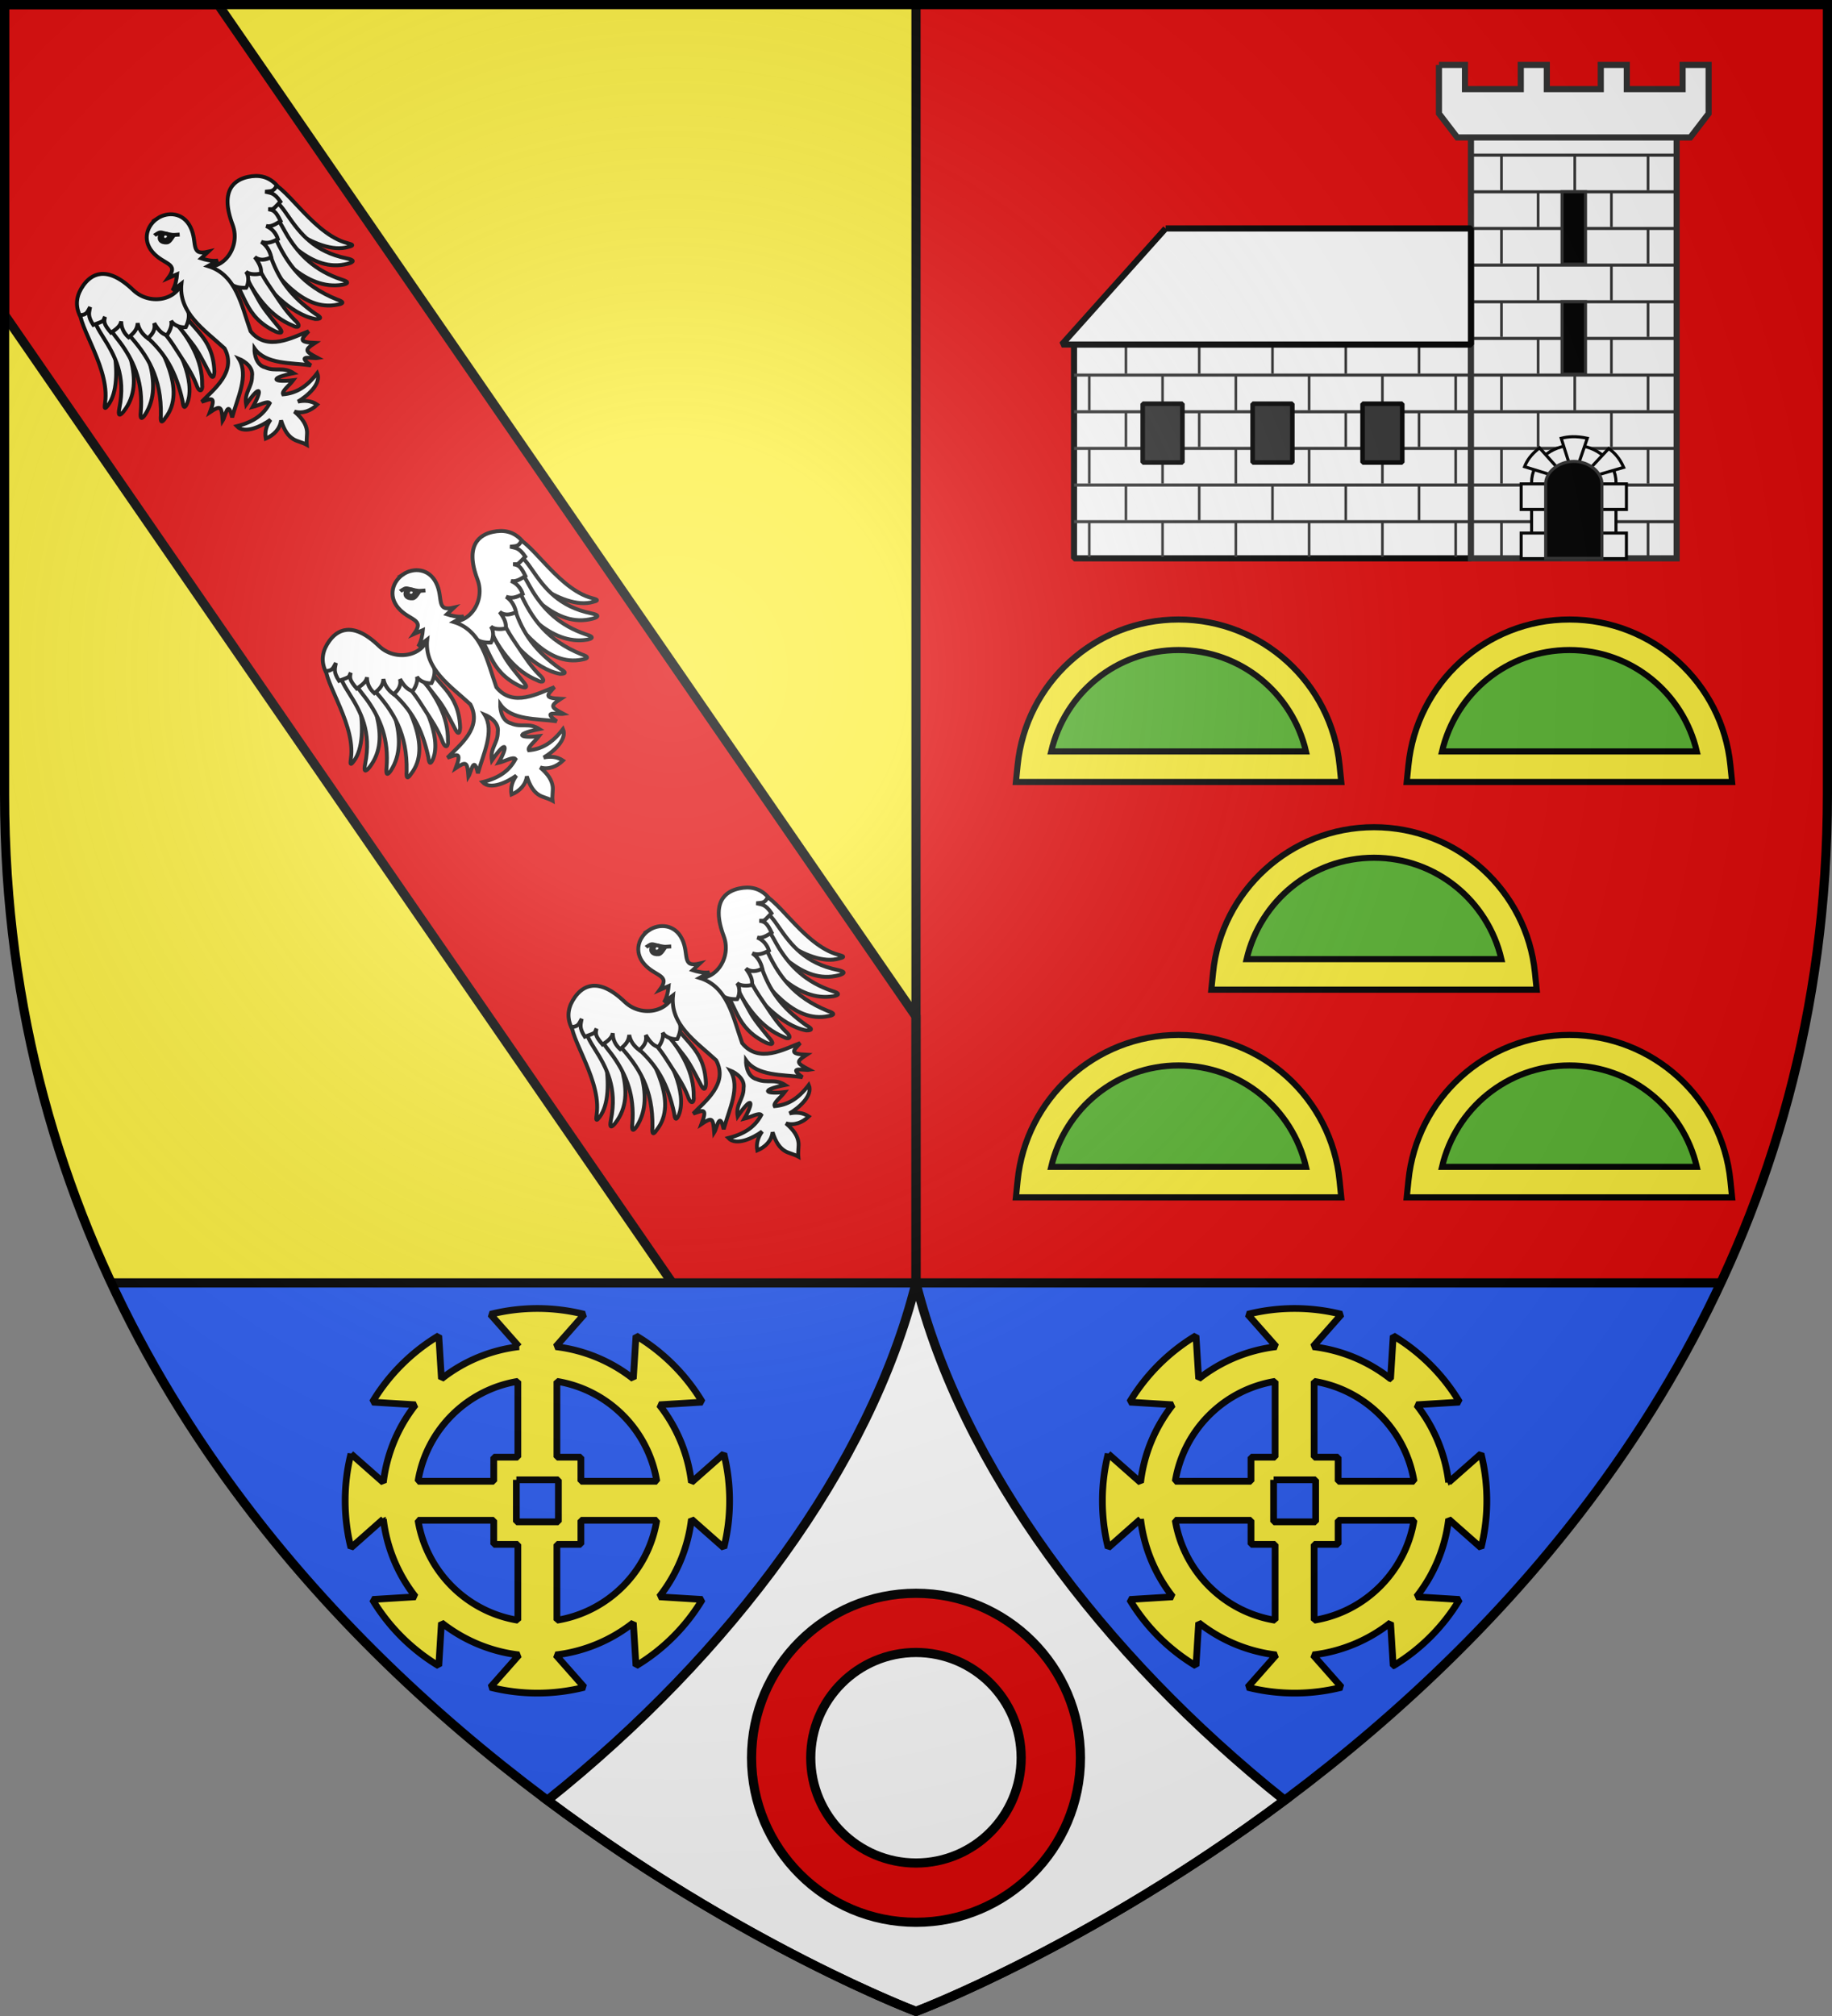
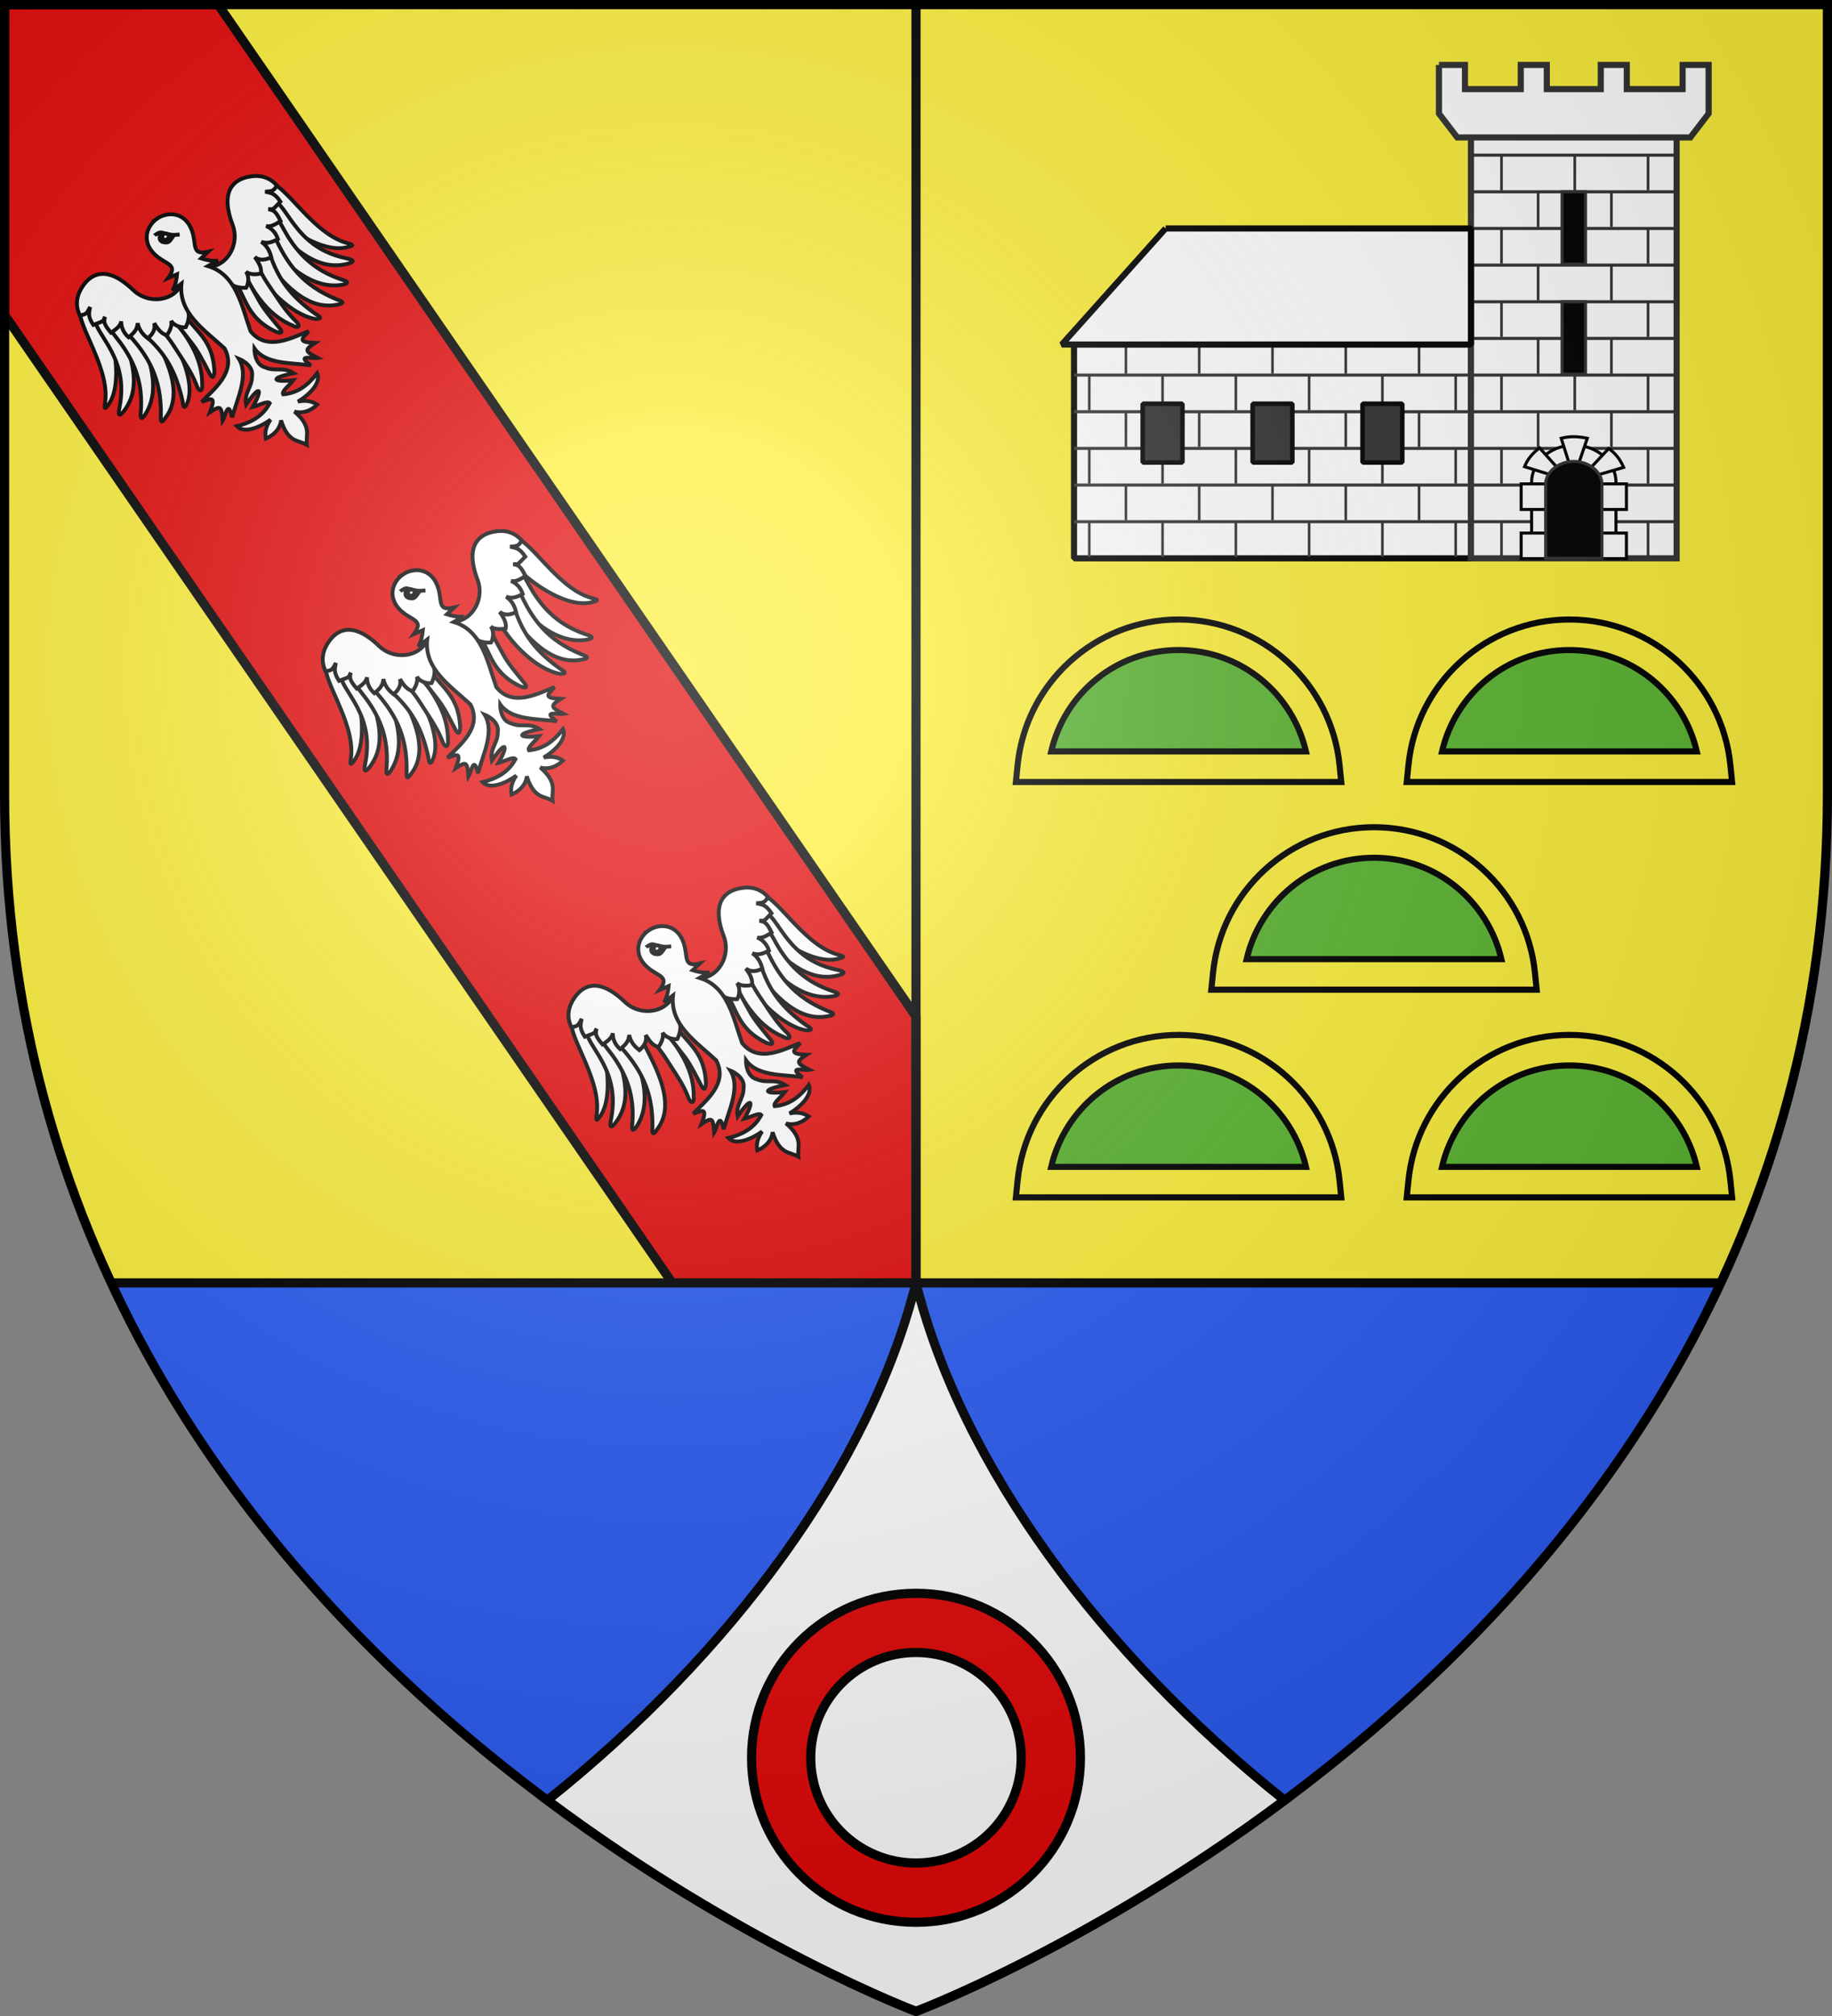
<svg xmlns="http://www.w3.org/2000/svg" xmlns:xlink="http://www.w3.org/1999/xlink" width="600" height="660" version="1.0">
  <rect width="100%" height="100%" fill="#808080" stroke="none" />
  <defs>
    <path id="b" d="M-298.5-298.5h597V-40C298.5 246.31 0 358.5 0 358.5S-298.5 246.31-298.5-40v-258.5z" />
    <path id="a" d="M2.922 27.672c0-5.951 2.317-9.843 5.579-11.012 1.448-.519 3.307-.273 5.018 1.447 2.119 2.129 2.736 7.993-3.483 9.121.658-.956.619-3.081-.714-3.787-.99-.524-2.113-.253-2.676.123-.824.552-1.729 2.106-1.679 4.108H2.922z" />
    <radialGradient id="ai" gradientUnits="userSpaceOnUse" cx="-80" cy="-80" r="405">
      <stop style="stop-color:#fff;stop-opacity:.31" offset="0" />
      <stop style="stop-color:#fff;stop-opacity:.25" offset=".19" />
      <stop style="stop-color:#6b6b6b;stop-opacity:.125" offset=".6" />
      <stop style="stop-color:#000;stop-opacity:.125" offset="1" />
    </radialGradient>
  </defs>
  <g transform="translate(300 300)">
    <use xlink:href="#b" style="fill:#fcef3c" width="600" height="660" />
-     <path style="fill:#e20909" d="M0-298.5V120h263.563C284.918 74.183 298.5 21.05 298.5-40v-258.5H0zm263.5 418.625zm-4.031 8.375zm-3.656 7.188zm-8.22 14.906zm-4.312 7.219zm-9.531 14.875c-1.372 2.045-2.726 4.084-4.125 6.093 1.4-2.01 2.752-4.046 4.125-6.094zm-4.469 6.593c-1.456 2.084-2.953 4.144-4.437 6.188 1.485-2.046 2.98-4.102 4.437-6.188zm-4.437 6.219zm-4.938 6.656zm-6.156 7.938zm-3.781 4.687zm-15.875 18.438zm-4.969 5.375zM172.969 245c-1.537 1.49-3.05 2.979-4.594 4.438 1.541-1.457 3.059-2.95 4.594-4.438zm-16.438 15.25zm-5.5 4.813zm-27.875 22.53c-1.637 1.236-3.279 2.424-4.906 3.626 1.629-1.202 3.268-2.389 4.906-3.625zm-62.344 41.063zm-7.187 4.031zm-8.375 4.532z" />
    <path d="M-298.5-298.5v101.563l228.75 331.53H0V32.782L-228.562-298.5H-298.5z" style="fill:#e20909;fill-opacity:1;stroke:#000;stroke-width:3;stroke-miterlimit:4;stroke-dasharray:none;stroke-opacity:1" />
    <path style="fill:#2b5df2" d="M-263.563 120C-184.762 289.053 0 358.5 0 358.5S184.764 289.053 263.563 120h-527.125z" />
    <path style="opacity:1;fill:none;fill-opacity:1;stroke:#000;stroke-width:3;stroke-linecap:butt;stroke-linejoin:round;stroke-miterlimit:4;stroke-dasharray:none;stroke-opacity:1" d="M-263.563 120h527.125" />
    <path style="fill:none;fill-opacity:1;stroke:#000;stroke-width:3;stroke-linecap:butt;stroke-linejoin:round;stroke-miterlimit:4;stroke-dasharray:none;stroke-opacity:1" d="M0-298.5v506.385" />
    <path style="fill:#fff;stroke:#000;stroke-width:3;stroke-opacity:1" d="M0 120c-14.918 59.782-60.566 121.376-120.719 169.375C-56.722 337.153 0 358.5 0 358.5s56.722-21.347 120.719-69.125C60.567 241.376 14.918 179.782 0 120z" />
  </g>
  <g transform="translate(300 300)">
    <g transform="translate(295.69 403.596)">
      <path d="M-243.937-590.804h130v70h-130v-70z" style="fill:#fff;fill-opacity:1;stroke:#000;stroke-width:2;stroke-linecap:butt;stroke-linejoin:miter;stroke-miterlimit:1;stroke-opacity:1" />
      <path d="M-113.937-663.857v143.053h67.36v-143.053h-67.36z" style="fill:#fff;fill-opacity:1;stroke:#313131;stroke-width:2;stroke-miterlimit:4;stroke-dasharray:none;stroke-opacity:1;display:inline" />
      <path id="c" d="M-243.937-532.804h197.36" style="opacity:1;fill:none;fill-opacity:1;stroke:#313131;stroke-width:1;stroke-linecap:butt;stroke-linejoin:miter;stroke-miterlimit:4;stroke-dasharray:none;stroke-opacity:1" />
      <use height="660" width="600" transform="translate(0 -12)" id="d" xlink:href="#c" y="0" x="0" />
      <use height="660" width="600" transform="translate(0 -12)" id="e" xlink:href="#d" y="0" x="0" />
      <use height="660" width="600" transform="translate(0 -12)" id="f" xlink:href="#e" y="0" x="0" />
      <use height="660" width="600" transform="translate(0 -12)" xlink:href="#f" />
      <path id="g" d="M-113.937-592.804h67.36" style="opacity:1;fill:none;fill-opacity:1;stroke:#313131;stroke-width:1;stroke-linecap:butt;stroke-linejoin:miter;stroke-miterlimit:4;stroke-dasharray:none;stroke-opacity:1" />
      <use height="660" width="600" transform="translate(0 -12)" id="h" xlink:href="#g" y="0" x="0" />
      <use height="660" width="600" transform="translate(0 -12)" id="i" xlink:href="#h" y="0" x="0" />
      <use height="660" width="600" transform="translate(0 -12)" id="j" xlink:href="#i" y="0" x="0" />
      <use height="660" width="600" transform="translate(0 -12)" id="k" xlink:href="#j" y="0" x="0" />
      <use height="660" width="600" transform="translate(0 -12)" xlink:href="#k" />
      <path style="fill:none;fill-opacity:1;stroke:#313131;stroke-width:.856;stroke-linecap:butt;stroke-linejoin:miter;stroke-miterlimit:4;stroke-dasharray:none;stroke-opacity:1" d="M-55.937-521.27v-11.268" id="l" />
      <path style="fill:none;fill-opacity:1;stroke:#313131;stroke-width:.856;stroke-linecap:butt;stroke-linejoin:miter;stroke-miterlimit:4;stroke-dasharray:none;stroke-opacity:1" d="M-103.937-521.27v-11.268" id="m" />
      <use height="660" width="600" transform="translate(-99 -36)" id="n" xlink:href="#l" y="0" x="0" />
      <use height="660" width="600" transform="translate(-99 -36)" id="o" xlink:href="#m" y="0" x="0" />
      <path style="fill:none;fill-opacity:1;stroke:#313131;stroke-width:.856;stroke-linecap:butt;stroke-linejoin:miter;stroke-miterlimit:4;stroke-dasharray:none;stroke-opacity:1" d="M-226.937-557.27v-11.268" id="p" />
      <path style="fill:none;fill-opacity:1;stroke:#313131;stroke-width:.856;stroke-linecap:butt;stroke-linejoin:miter;stroke-miterlimit:4;stroke-dasharray:none;stroke-opacity:1" d="M-130.937-557.27v-11.268" id="q" />
      <path id="W" d="M-178.937-581.27v-11.268" style="fill:none;fill-opacity:1;stroke:#313131;stroke-width:.856;stroke-linecap:butt;stroke-linejoin:miter;stroke-miterlimit:4;stroke-dasharray:none;stroke-opacity:1" />
      <use height="660" width="600" transform="translate(0 -24)" id="X" xlink:href="#n" y="0" x="0" />
      <use height="660" width="600" transform="translate(0 -24)" id="Y" xlink:href="#o" y="0" x="0" />
      <use height="660" width="600" transform="translate(0 -24)" id="Z" xlink:href="#p" y="0" x="0" />
      <use height="660" width="600" transform="translate(0 -24)" id="aa" xlink:href="#q" y="0" x="0" />
      <path style="fill:none;fill-opacity:1;stroke:#313131;stroke-width:.856;stroke-linecap:butt;stroke-linejoin:miter;stroke-miterlimit:4;stroke-dasharray:none;stroke-opacity:1" d="M-190.937-521.27v-11.268" id="s" />
      <use height="660" width="600" transform="translate(-111)" id="t" xlink:href="#l" y="0" x="0" />
      <use height="660" width="600" transform="translate(-111)" id="u" xlink:href="#m" y="0" x="0" />
      <path style="fill:none;fill-opacity:1;stroke:#313131;stroke-width:.856;stroke-linecap:butt;stroke-linejoin:miter;stroke-miterlimit:4;stroke-dasharray:none;stroke-opacity:1" d="M-238.937-521.27v-11.268" id="v" />
      <path style="fill:none;fill-opacity:1;stroke:#313131;stroke-width:.856;stroke-linecap:butt;stroke-linejoin:miter;stroke-miterlimit:4;stroke-dasharray:none;stroke-opacity:1" d="M-142.937-521.27v-11.268" id="r" />
      <use height="660" width="600" transform="translate(24)" id="w" xlink:href="#r" y="0" x="0" />
      <use height="660" width="600" transform="translate(0 -24)" id="x" xlink:href="#s" y="0" x="0" />
      <use height="660" width="600" transform="translate(0 -24)" id="y" xlink:href="#t" y="0" x="0" />
      <use height="660" width="600" transform="translate(0 -24)" id="z" xlink:href="#u" y="0" x="0" />
      <use height="660" width="600" transform="translate(0 -24)" id="A" xlink:href="#v" y="0" x="0" />
      <use height="660" width="600" transform="translate(0 -24)" id="B" xlink:href="#r" y="0" x="0" />
      <use height="660" width="600" transform="translate(0 -24)" id="C" xlink:href="#w" y="0" x="0" />
      <use height="660" width="600" transform="translate(0 -24)" xlink:href="#x" />
      <use height="660" width="600" transform="translate(0 -24)" xlink:href="#y" />
      <use height="660" width="600" transform="translate(0 -24)" xlink:href="#z" />
      <use height="660" width="600" transform="translate(0 -24)" xlink:href="#A" />
      <use height="660" width="600" transform="translate(0 -24)" xlink:href="#B" />
      <use height="660" width="600" transform="translate(0 -24)" xlink:href="#C" />
      <use height="660" width="600" transform="translate(0 -24)" id="D" xlink:href="#l" y="0" x="0" />
      <use height="660" width="600" transform="translate(0 -24)" id="E" xlink:href="#m" y="0" x="0" />
      <path id="F" d="M-79.937-569.27v-11.268" style="fill:none;fill-opacity:1;stroke:#313131;stroke-width:.856;stroke-linecap:butt;stroke-linejoin:miter;stroke-miterlimit:4;stroke-dasharray:none;stroke-opacity:1" />
      <use height="660" width="600" transform="translate(0 -24)" id="G" xlink:href="#D" y="0" x="0" />
      <use height="660" width="600" transform="translate(0 -24)" id="H" xlink:href="#E" y="0" x="0" />
      <use height="660" width="600" transform="translate(0 -24)" id="I" xlink:href="#F" y="0" x="0" />
      <use height="660" width="600" transform="translate(0 -24)" id="J" xlink:href="#G" y="0" x="0" />
      <use height="660" width="600" transform="translate(0 -24)" id="K" xlink:href="#H" y="0" x="0" />
      <use height="660" width="600" transform="translate(0 -24)" id="L" xlink:href="#I" y="0" x="0" />
      <use height="660" width="600" transform="translate(0 -24)" id="M" xlink:href="#J" y="0" x="0" />
      <use height="660" width="600" transform="translate(0 -24)" id="N" xlink:href="#K" y="0" x="0" />
      <use height="660" width="600" transform="translate(0 -24)" xlink:href="#L" />
      <use height="660" width="600" transform="translate(0 -24)" xlink:href="#M" />
      <use height="660" width="600" transform="translate(0 -24)" xlink:href="#N" />
      <use height="660" width="600" transform="translate(12 12)" id="O" xlink:href="#F" y="0" x="0" />
      <use height="660" width="600" transform="translate(12 12)" id="P" xlink:href="#H" y="0" x="0" />
      <use height="660" width="600" transform="translate(0 -24)" id="Q" xlink:href="#O" y="0" x="0" />
      <use height="660" width="600" transform="translate(0 -24)" id="R" xlink:href="#P" y="0" x="0" />
      <use height="660" width="600" transform="translate(0 -24)" id="S" xlink:href="#Q" y="0" x="0" />
      <use height="660" width="600" transform="translate(0 -24)" id="T" xlink:href="#R" y="0" x="0" />
      <use height="660" width="600" transform="translate(0 -24)" xlink:href="#S" />
      <use height="660" width="600" transform="translate(0 -24)" xlink:href="#T" />
      <path id="U" d="M-84.097-640.815h7.68v23.712h-7.68v-23.712z" style="fill:#000;fill-opacity:1;stroke:#313131;stroke-width:1;stroke-miterlimit:4;stroke-opacity:1" />
      <use height="660" width="600" transform="translate(0 36)" xlink:href="#U" />
      <path d="M-213.937-628.804h100v38h-134l34-38z" style="fill:#fff;fill-opacity:1;stroke:#000;stroke-width:2;stroke-linecap:butt;stroke-linejoin:miter;stroke-miterlimit:1;stroke-opacity:1" />
      <path d="M-124.417-682.338v15.92l6 7.828h76.32l6-7.828v-15.92h-8.52v7.92h-18.28v-7.92h-8.52v7.92h-17.68v-7.92h-8.52v7.92h-18.28v-7.92h-8.52z" style="fill:#fff;fill-opacity:1;stroke:#313131;stroke-width:2;stroke-miterlimit:4;stroke-dasharray:none;stroke-opacity:1;display:inline" />
      <path style="fill:#fff;fill-opacity:1;stroke:#000;stroke-width:1;stroke-miterlimit:4;stroke-dasharray:none;stroke-opacity:1;display:inline" d="M-80.257-557.836c-7.631 0-13.82 5.446-13.82 12.161v24.87h27.64v-24.87c0-6.715-6.19-12.161-13.82-12.161z" />
      <path style="fill:#fff;fill-opacity:1;stroke:#000;stroke-width:1;stroke-miterlimit:4;stroke-dasharray:none;stroke-opacity:1;display:inline" d="m-80.268-547.138 4.44-12.977c-3.766-.805-6.333-.554-8.556 0l4.116 12.977zM-81.941-546.33l-9.533-10.643c-2.91 2.253-4.148 4.248-4.908 6.167l14.44 4.477zM-78.541-546.342l14.626-4.242c-1.411-3.177-3.117-4.883-4.908-6.168l-9.718 10.41zM-75.735-545.18h12.716v8.374h-12.716zM-97.495-545.18h12.716v8.374h-12.716zM-75.735-529.084h12.716v8.374h-12.716zM-97.495-529.084h12.716v8.374h-12.716z" />
      <path style="fill:#000;fill-opacity:1;stroke:#313131;stroke-width:1;stroke-miterlimit:4;stroke-dasharray:none;stroke-opacity:1;display:inline" d="M-80.257-552.539c-5.088 0-9.216 3.591-9.216 7.322v24.413h18.432v-24.413c0-3.73-4.13-7.322-9.216-7.322z" />
      <use height="660" width="600" transform="translate(-36)" xlink:href="#V" />
      <path style="opacity:1;fill:#313131;fill-opacity:1;stroke:#000;stroke-width:1.5;stroke-linecap:butt;stroke-linejoin:miter;stroke-miterlimit:1;stroke-dasharray:none;stroke-opacity:1" id="V" d="M-185.437-571.429h13v19.25h-13z" />
      <use height="660" width="600" transform="translate(36)" xlink:href="#V" />
      <use height="660" width="600" transform="translate(0 48)" xlink:href="#W" />
      <use height="660" width="600" transform="translate(0 48)" xlink:href="#X" />
      <use height="660" width="600" transform="translate(0 48)" xlink:href="#Y" />
      <use height="660" width="600" transform="translate(0 48)" xlink:href="#Z" />
      <use height="660" width="600" transform="translate(0 48)" xlink:href="#aa" />
    </g>
    <g style="stroke:#000;stroke-width:2">
      <g style="fill:#fff;stroke:#000;stroke-width:8.318">
        <g style="fill:#fff;stroke:#000;stroke-width:8.318">
          <g style="fill:#fff;stroke:#000;stroke-width:8.318">
            <g style="fill:#fff;stroke:#000;stroke-width:8.318">
              <path style="fill:#fff;fill-opacity:1;fill-rule:evenodd;stroke:#000;stroke-width:8.318;stroke-linecap:butt;stroke-linejoin:miter;stroke-miterlimit:4;stroke-dasharray:none;stroke-opacity:1" d="M64.753 130.195c-30.57 18.186-18.842 136.546-66.38 198.156-6.59 8.94-20.31 20.336-1.886 13.52C57.22 319.605 106.65 185.46 99.882 119.85c-5.265.003-14.913-.358-20.226.01-8.797 3.445-6.105 6.89-14.903 10.337z" transform="rotate(-33.401 -29.278 230.52) scale(.152)" />
              <path style="fill:#fff;fill-opacity:1;fill-rule:evenodd;stroke:#000;stroke-width:8.318;stroke-linecap:butt;stroke-linejoin:miter;stroke-miterlimit:4;stroke-dasharray:none;stroke-opacity:1" d="M76.119 164.731c-7.352 12.734-7.879 33.016-8.16 47.917-.903 48.047-4.61 97.353-55.148 148.135-11.749 11.889-9.785 15.11 3.797 10.938 81.06-27.275 79.942-129.285 105.83-186.346-1.95-12.183-.825-24.016-8.719-31.72-5.233.578-10.455.547-15.695 1.492-8.37 4.384-13.536 5.2-21.905 9.584z" transform="rotate(-33.401 -29.278 230.52) scale(.152)" />
              <path style="fill:#fff;fill-opacity:1;fill-rule:evenodd;stroke:#000;stroke-width:8.318;stroke-linecap:butt;stroke-linejoin:miter;stroke-miterlimit:4;stroke-dasharray:none;stroke-opacity:1" d="M91.595 194.577c-3.159 22.158.525 39.568.894 57.793.944 46.488-7.925 92.412-45.346 140.23-10.372 12.47-8.206 15.42 4.579 10.259 73.843-32.845 81.052-136.337 90.795-193.627-2.896-11.618-8.027-22.702-16.299-29.494-5.012.992-10.062 1.396-15.05 2.744-7.728 4.934-11.845 7.16-19.573 12.095z" transform="rotate(-33.401 -29.278 230.52) scale(.152)" />
              <path style="fill:#fff;fill-opacity:1;fill-rule:evenodd;stroke:#000;stroke-width:8.318;stroke-linecap:butt;stroke-linejoin:miter;stroke-miterlimit:4;stroke-dasharray:none;stroke-opacity:1" d="M115.9 234.22c10.976 65.466 8.65 122.453-36.955 188.818-9.779 12.397-7.597 15.214 4.715 9.868 72.87-23.87 73.06-132.436 81.096-188.436-3.111-11.232-3.871-21.89-12.092-28.29-4.852 1.091-9.757 1.612-14.578 3.05L115.9 234.22z" transform="rotate(-33.401 -29.278 230.52) scale(.152)" />
-               <path style="fill:#fff;fill-opacity:1;fill-rule:evenodd;stroke:#000;stroke-width:8.318;stroke-linecap:butt;stroke-linejoin:miter;stroke-miterlimit:4;stroke-dasharray:none;stroke-opacity:1" d="M145.385 260.455c15.012 55.57 13.138 101.07-10.532 162.66-7.305 13.998-4.638 16.36 6.467 8.821 41.415-28.883 53.113-118.47 47.607-172.4-3.97-15.127-9.324-17.62-23.427-23.653-4.565 1.974-9.288 3.397-13.757 5.705-5.492 7.963-8.916 6.526-6.358 18.867z" transform="rotate(-33.401 -29.278 230.52) scale(.152)" />
              <path style="fill:#fff;fill-opacity:1;fill-rule:evenodd;stroke:#000;stroke-width:8.318;stroke-linecap:butt;stroke-linejoin:miter;stroke-miterlimit:4;stroke-dasharray:none;stroke-opacity:1" d="M177.878 259.733c8.602 25.74 6.6 52.31 6.524 81.046-.055 21.311.027 43.802-4.9 68.04-5.816 22.334 5.082 18.525 9.785 8.441 30.113-43.94 31.462-95.718 26.351-151-.329-7.855 4.722-17.086-18.13-31.568-17.735 4.665-24.927 9.1-19.63 25.041z" transform="rotate(-33.401 -29.278 230.52) scale(.152)" />
              <path d="M207.92 258.691c10.728 21.195 9.548 42.77 12.286 70.283 2.11 21.206-.937 46.28-3.376 70.893-3.516 22.81 4.206 16.516 10.592 7.404 39.845-66.349 6.106-104.47 14.663-158.702-4.382-9.942-7.91-23.271-29.16-7.13l-5.004 17.252z" style="fill:#fff;fill-opacity:1;fill-rule:evenodd;stroke:#000;stroke-width:8.318;stroke-linecap:butt;stroke-linejoin:miter;stroke-miterlimit:4;stroke-dasharray:none;stroke-opacity:1" transform="rotate(-33.401 -29.278 230.52) scale(.152)" />
              <path style="fill:#fff;fill-opacity:1;fill-rule:evenodd;stroke:#000;stroke-width:8.318;stroke-linecap:butt;stroke-linejoin:miter;stroke-miterlimit:4;stroke-dasharray:none;stroke-opacity:1" d="M289.72 190.31c-27.501 52.036-99.653 28.874-111.944-25.44-17.956-79.347-58.478-77.644-84.068-67.718-21.95 8.514-37.906 23.431-41.978 49.233 13.746 9.08 18.711 2.338 28.213-2.004-7.585 8.55-15.145 11.38-15.35 35.77 28.439 6.72 20.69 4.391 30.65-.634-8.172 7.533-11.045 11.614-7.985 35.522 21.116.374 27.312-3.604 31.928-8.231-8.225 11.838-8.984 25.516-5.752 37.466 16.706-1.374 25.44-4.8 33.175-14.758-4.877 11.515-5.19 24.305.254 39.495 13.844-1.978 24.484-6.584 29.48-19.737-.982 17.231.958 28.616 8.712 36.906 10.013-4.397 21.7-11.502 24.527-21.338-1.09 13.167 11.089 25.809 18.649 29.153 9.76-5.926 20.85-14.743 23.868-28.005 20.713-22.69 15.824-22.662 55.8-14.525-3.335-18.006-9.912-46.141-18.18-61.155z" transform="rotate(-33.401 -29.278 230.52) scale(.152)" />
            </g>
            <g style="fill:#fff;stroke:#000;stroke-width:8.318">
              <path d="M64.753 130.195c-30.57 18.186-18.842 136.546-66.38 198.156-6.59 8.94-20.31 20.336-1.886 13.52C62.327 322.16 106.65 185.46 99.882 119.85c-5.265.003-14.913-.358-20.226.01-8.797 3.445-6.105 6.89-14.903 10.337z" style="fill:#fff;fill-opacity:1;fill-rule:evenodd;stroke:#000;stroke-width:8.318;stroke-linecap:butt;stroke-linejoin:miter;stroke-miterlimit:4;stroke-dasharray:none;stroke-opacity:1" transform="scale(-.152 .152) rotate(33.402 499.498 497.867)" />
              <path d="M76.119 164.731c-7.352 12.734-7.879 33.016-8.16 47.917-.903 48.047-4.61 97.353-55.148 148.135-11.749 11.889-9.785 15.11 3.797 10.938 81.06-27.275 79.942-129.285 105.83-186.346-1.95-12.183-.825-24.016-8.719-31.72-5.233.578-10.455.547-15.695 1.492-8.37 4.384-13.536 5.2-21.905 9.584z" style="fill:#fff;fill-opacity:1;fill-rule:evenodd;stroke:#000;stroke-width:8.318;stroke-linecap:butt;stroke-linejoin:miter;stroke-miterlimit:4;stroke-dasharray:none;stroke-opacity:1" transform="scale(-.152 .152) rotate(33.402 499.498 497.867)" />
              <path d="M91.595 194.577c-3.159 22.158.525 39.568.894 57.793.944 46.488-7.925 92.412-45.346 140.23-10.372 12.47-8.206 15.42 4.579 10.259 73.843-32.845 81.052-136.337 90.795-193.627-2.896-11.618-8.027-22.702-16.299-29.494-5.012.992-10.062 1.396-15.05 2.744-7.728 4.934-11.845 7.16-19.573 12.095z" style="fill:#fff;fill-opacity:1;fill-rule:evenodd;stroke:#000;stroke-width:8.318;stroke-linecap:butt;stroke-linejoin:miter;stroke-miterlimit:4;stroke-dasharray:none;stroke-opacity:1" transform="scale(-.152 .152) rotate(33.402 499.498 497.867)" />
              <path d="M115.9 234.22c10.976 65.466 8.65 122.453-36.955 188.818-9.779 12.397-7.597 15.214 4.715 9.868 74.147-28.977 73.06-132.436 81.096-188.436-3.111-11.232-3.871-21.89-12.092-28.29-4.852 1.091-9.757 1.612-14.578 3.05L115.9 234.22z" style="fill:#fff;fill-opacity:1;fill-rule:evenodd;stroke:#000;stroke-width:8.318;stroke-linecap:butt;stroke-linejoin:miter;stroke-miterlimit:4;stroke-dasharray:none;stroke-opacity:1" transform="scale(-.152 .152) rotate(33.402 499.498 497.867)" />
              <path d="M145.385 260.455c15.012 55.57 13.138 101.07-10.532 162.66-7.305 13.998-4.638 16.36 6.467 8.821 38.862-37.819 53.113-118.47 47.607-172.4-3.97-15.127-9.324-17.62-23.427-23.653-4.565 1.974-9.288 3.397-13.757 5.705-5.492 7.963-8.916 6.526-6.358 18.867z" style="fill:#fff;fill-opacity:1;fill-rule:evenodd;stroke:#000;stroke-width:8.318;stroke-linecap:butt;stroke-linejoin:miter;stroke-miterlimit:4;stroke-dasharray:none;stroke-opacity:1" transform="scale(-.152 .152) rotate(33.402 499.498 497.867)" />
              <path d="M177.878 259.733c8.602 25.74 6.6 52.31 6.524 81.046-.055 21.311.027 43.802-4.9 68.04-5.816 22.334 5.082 18.525 9.785 8.441 30.113-43.94 31.462-95.718 26.351-151-.329-7.855 4.722-17.086-18.13-31.568-17.735 4.665-24.927 9.1-19.63 25.041z" style="fill:#fff;fill-opacity:1;fill-rule:evenodd;stroke:#000;stroke-width:8.318;stroke-linecap:butt;stroke-linejoin:miter;stroke-miterlimit:4;stroke-dasharray:none;stroke-opacity:1" transform="scale(-.152 .152) rotate(33.402 499.498 497.867)" />
              <path style="fill:#fff;fill-opacity:1;fill-rule:evenodd;stroke:#000;stroke-width:8.318;stroke-linecap:butt;stroke-linejoin:miter;stroke-miterlimit:4;stroke-dasharray:none;stroke-opacity:1" d="M207.92 258.691c10.728 21.195 9.548 42.77 12.286 70.283 2.11 21.206-.937 46.28-3.376 70.893-3.516 22.81 4.206 16.516 10.592 7.404 39.845-66.349 6.106-104.47 14.663-158.702-4.382-9.942-7.91-23.271-29.16-7.13l-5.004 17.252z" transform="scale(-.152 .152) rotate(33.402 499.498 497.867)" />
              <path d="M289.72 190.31c-27.501 52.036-99.653 28.874-111.944-25.44-17.956-79.347-58.478-77.644-84.068-67.718-21.95 8.514-37.906 23.431-41.978 49.233 13.746 9.08 18.711 2.338 28.213-2.004-7.585 8.55-15.145 11.38-15.35 35.77 28.439 6.72 20.69 4.391 30.65-.634-8.172 7.533-11.045 11.614-7.985 35.522 21.116.374 27.312-3.604 31.928-8.231-8.225 11.838-8.984 25.516-5.752 37.466 16.706-1.374 25.44-4.8 33.175-14.758-4.877 11.515-5.19 24.305.254 39.495 13.844-1.978 24.484-6.584 29.48-19.737-.982 17.231.958 28.616 8.712 36.906 10.013-4.397 21.7-11.502 24.527-21.338-1.09 13.167 11.089 25.809 18.649 29.153 9.76-5.926 20.85-14.743 23.868-28.005 20.713-22.69 15.824-22.662 55.8-14.525-3.335-18.006-9.912-46.141-18.18-61.155z" style="fill:#fff;fill-opacity:1;fill-rule:evenodd;stroke:#000;stroke-width:8.318;stroke-linecap:butt;stroke-linejoin:miter;stroke-miterlimit:4;stroke-dasharray:none;stroke-opacity:1" transform="scale(-.152 .152) rotate(33.402 499.498 497.867)" />
            </g>
          </g>
          <g style="fill:#fff;stroke:#000;stroke-width:8.318">
            <path d="M304.03 64.69c26.104-.01 53.185 19.428 48.938 54.496-4.465 36.875-36.088 51.276 2.806 65.599l-20.72 3.626c5.56 6.945 16.07 18.823 27.865 23.844l-24.632-1.868c40.727 49.296 13.529 110.227-.688 167.786 5.372 57.132 68.87 60.602 104.453 68.795-20.937 5.81-33.977 5.619-2.47 28.577-28.068-.167-28.04 2.749-12.862 30.245-10.148-4.506-35.655-33.532-20.99 5.303-32.31-28.564-80.404-55.222-81.538-97.66 0 0-20.23 28.835-2.887 47.385 13.348 20.356 33.141 19.016 44.023 43.708-54.599-21.835-44.79-5.572-9.025 12.254-13.352 4.9-34.188 5.68-34.998 13.357 23.804 12.767 49.71 15.268 86.578 2.33-4.445 24.377-45.4 29.58-68.553 28.33 13.178 5.146 24.983 13.6 31.134 28.33-18.994 3.607-37.477-.777-49.159-14.594 6.281 21.836 5.85 36.87-.232 49.207-3.679 7.461-11.611 14.928-17.043 25.24-5.432-10.312-13.364-17.779-17.043-25.24-6.083-12.337-6.514-27.371-.233-49.207-11.68 13.817-30.164 18.2-49.158 14.594 6.15-14.73 17.956-23.184 31.133-28.33-23.153 1.25-64.107-3.953-68.553-28.33 36.87 12.938 62.775 10.437 86.578-2.33-.81-7.677-21.646-8.457-34.998-13.357 35.766-17.826 45.574-34.09-9.024-12.254 10.881-24.692 30.675-23.352 44.022-43.708 17.344-18.55-2.887-47.386-2.887-47.386-1.133 42.439-49.227 69.097-81.537 97.66 14.664-38.834-10.842-9.808-20.99-5.302 15.178-27.496 15.205-30.412-12.862-30.245 31.507-22.958 18.467-22.768-2.47-28.577 35.582-8.193 99.081-11.663 104.453-68.795-14.217-57.56-41.416-118.49-.688-167.786l-24.632 1.868c11.795-5.02 22.305-16.899 27.864-23.844l-20.72-3.626c38.894-14.323 7.272-28.724 2.807-65.599-4.247-35.068 22.834-54.505 48.938-54.495z" style="fill:#fff;fill-opacity:1;fill-rule:evenodd;stroke:#000;stroke-width:8.318;stroke-linecap:butt;stroke-linejoin:miter;stroke-miterlimit:4;stroke-dasharray:none;stroke-opacity:1" transform="rotate(-33.401 -29.464 229.9) scale(.152)" />
            <g style="fill:#fff;stroke:#000;stroke-width:8.318">
              <path d="M282.637 91.79c5.483.586 7.78-.601 12.433 3.717 8.4 9.206 14.09 15.79 20.014 19.19 3.74 2.145 6.608 3.708 9.514 5.424-1.215-.66-6.901-4.09-9.643-5.37-4.764-.656-15.59 8.01-22.359 4.48-10.9-5.688-14.837-17.385 2.152-23.572-.197-1.455-5.154-3.743-12.111-3.869z" style="fill:#fff;fill-opacity:1;fill-rule:evenodd;stroke:#000;stroke-width:8.318;stroke-linecap:butt;stroke-linejoin:miter;stroke-miterlimit:4;stroke-dasharray:none;stroke-opacity:1" transform="rotate(-33.401 -29.464 229.9) scale(.152)" />
              <path d="M293.657 113.087c-3.766-1.501-5.433-5.401-3.72-8.705 1.711-3.303 6.728-5.76 9.923-3.264 3.057 2.388 5.388 5.458 3.721 8.705-1.658 3.23-5.925 4.705-9.66 3.364" style="fill:#fff;fill-opacity:1;fill-rule:evenodd;stroke:#000;stroke-width:8.318;stroke-linecap:round;stroke-linejoin:round;stroke-miterlimit:4;stroke-dasharray:none;stroke-dashoffset:0;stroke-opacity:1" transform="rotate(-33.401 -29.464 229.9) scale(.152)" />
            </g>
          </g>
        </g>
      </g>
      <g style="fill:#fff;stroke:#000;stroke-width:8.318">
        <g style="fill:#fff;stroke:#000;stroke-width:8.318">
          <g style="fill:#fff;stroke:#000;stroke-width:8.318">
            <g style="fill:#fff;stroke:#000;stroke-width:8.318">
              <path d="M64.753 130.195c-30.57 18.186-18.842 136.546-66.38 198.156-6.59 8.94-20.31 20.336-1.886 13.52C57.22 319.605 106.65 185.46 99.882 119.85c-5.265.003-14.913-.358-20.226.01-8.797 3.445-6.105 6.89-14.903 10.337z" style="fill:#fff;fill-opacity:1;fill-rule:evenodd;stroke:#000;stroke-width:8.318;stroke-linecap:butt;stroke-linejoin:miter;stroke-miterlimit:4;stroke-dasharray:none;stroke-opacity:1" transform="rotate(-33.401 -498.132 382.292) scale(.152)" />
              <path d="M76.119 164.731c-7.352 12.734-7.879 33.016-8.16 47.917-.903 48.047-4.61 97.353-55.148 148.135-11.749 11.889-9.785 15.11 3.797 10.938 81.06-27.275 79.942-129.285 105.83-186.346-1.95-12.183-.825-24.016-8.719-31.72-5.233.578-10.455.547-15.695 1.492-8.37 4.384-13.536 5.2-21.905 9.584z" style="fill:#fff;fill-opacity:1;fill-rule:evenodd;stroke:#000;stroke-width:8.318;stroke-linecap:butt;stroke-linejoin:miter;stroke-miterlimit:4;stroke-dasharray:none;stroke-opacity:1" transform="rotate(-33.401 -498.132 382.292) scale(.152)" />
              <path d="M91.595 194.577c-3.159 22.158.525 39.568.894 57.793.944 46.488-7.925 92.412-45.346 140.23-10.372 12.47-8.206 15.42 4.579 10.259 73.843-32.845 81.052-136.337 90.795-193.627-2.896-11.618-8.027-22.702-16.299-29.494-5.012.992-10.062 1.396-15.05 2.744-7.728 4.934-11.845 7.16-19.573 12.095z" style="fill:#fff;fill-opacity:1;fill-rule:evenodd;stroke:#000;stroke-width:8.318;stroke-linecap:butt;stroke-linejoin:miter;stroke-miterlimit:4;stroke-dasharray:none;stroke-opacity:1" transform="rotate(-33.401 -498.132 382.292) scale(.152)" />
              <path d="M115.9 234.22c10.976 65.466 8.65 122.453-36.955 188.818-9.779 12.397-7.597 15.214 4.715 9.868 72.87-23.87 73.06-132.436 81.096-188.436-3.111-11.232-3.871-21.89-12.092-28.29-4.852 1.091-9.757 1.612-14.578 3.05L115.9 234.22z" style="fill:#fff;fill-opacity:1;fill-rule:evenodd;stroke:#000;stroke-width:8.318;stroke-linecap:butt;stroke-linejoin:miter;stroke-miterlimit:4;stroke-dasharray:none;stroke-opacity:1" transform="rotate(-33.401 -498.132 382.292) scale(.152)" />
              <path d="M145.385 260.455c15.012 55.57 13.138 101.07-10.532 162.66-7.305 13.998-4.638 16.36 6.467 8.821 41.415-28.883 53.113-118.47 47.607-172.4-3.97-15.127-9.324-17.62-23.427-23.653-4.565 1.974-9.288 3.397-13.757 5.705-5.492 7.963-8.916 6.526-6.358 18.867z" style="fill:#fff;fill-opacity:1;fill-rule:evenodd;stroke:#000;stroke-width:8.318;stroke-linecap:butt;stroke-linejoin:miter;stroke-miterlimit:4;stroke-dasharray:none;stroke-opacity:1" transform="rotate(-33.401 -498.132 382.292) scale(.152)" />
              <path d="M177.878 259.733c8.602 25.74 6.6 52.31 6.524 81.046-.055 21.311.027 43.802-4.9 68.04-5.816 22.334 5.082 18.525 9.785 8.441 30.113-43.94 31.462-95.718 26.351-151-.329-7.855 4.722-17.086-18.13-31.568-17.735 4.665-24.927 9.1-19.63 25.041z" style="fill:#fff;fill-opacity:1;fill-rule:evenodd;stroke:#000;stroke-width:8.318;stroke-linecap:butt;stroke-linejoin:miter;stroke-miterlimit:4;stroke-dasharray:none;stroke-opacity:1" transform="rotate(-33.401 -498.132 382.292) scale(.152)" />
              <path style="fill:#fff;fill-opacity:1;fill-rule:evenodd;stroke:#000;stroke-width:8.318;stroke-linecap:butt;stroke-linejoin:miter;stroke-miterlimit:4;stroke-dasharray:none;stroke-opacity:1" d="M207.92 258.691c10.728 21.195 9.548 42.77 12.286 70.283 2.11 21.206-.937 46.28-3.376 70.893-3.516 22.81 4.206 16.516 10.592 7.404 39.845-66.349 6.106-104.47 14.663-158.702-4.382-9.942-7.91-23.271-29.16-7.13l-5.004 17.252z" transform="rotate(-33.401 -498.132 382.292) scale(.152)" />
              <path d="M289.72 190.31c-27.501 52.036-99.653 28.874-111.944-25.44-17.956-79.347-58.478-77.644-84.068-67.718-21.95 8.514-37.906 23.431-41.978 49.233 13.746 9.08 18.711 2.338 28.213-2.004-7.585 8.55-15.145 11.38-15.35 35.77 28.439 6.72 20.69 4.391 30.65-.634-8.172 7.533-11.045 11.614-7.985 35.522 21.116.374 27.312-3.604 31.928-8.231-8.225 11.838-8.984 25.516-5.752 37.466 16.706-1.374 25.44-4.8 33.175-14.758-4.877 11.515-5.19 24.305.254 39.495 13.844-1.978 24.484-6.584 29.48-19.737-.982 17.231.958 28.616 8.712 36.906 10.013-4.397 21.7-11.502 24.527-21.338-1.09 13.167 11.089 25.809 18.649 29.153 9.76-5.926 20.85-14.743 23.868-28.005 20.713-22.69 15.824-22.662 55.8-14.525-3.335-18.006-9.912-46.141-18.18-61.155z" style="fill:#fff;fill-opacity:1;fill-rule:evenodd;stroke:#000;stroke-width:8.318;stroke-linecap:butt;stroke-linejoin:miter;stroke-miterlimit:4;stroke-dasharray:none;stroke-opacity:1" transform="rotate(-33.401 -498.132 382.292) scale(.152)" />
            </g>
            <g style="fill:#fff;stroke:#000;stroke-width:8.318">
              <path style="fill:#fff;fill-opacity:1;fill-rule:evenodd;stroke:#000;stroke-width:8.318;stroke-linecap:butt;stroke-linejoin:miter;stroke-miterlimit:4;stroke-dasharray:none;stroke-opacity:1" d="M64.753 130.195c-30.57 18.186-18.842 136.546-66.38 198.156-6.59 8.94-20.31 20.336-1.886 13.52C62.327 322.16 106.65 185.46 99.882 119.85c-5.265.003-14.913-.358-20.226.01-8.797 3.445-6.105 6.89-14.903 10.337z" transform="matrix(-.127 .084 .084 .127 -215.091 -262.29)" />
              <path style="fill:#fff;fill-opacity:1;fill-rule:evenodd;stroke:#000;stroke-width:8.318;stroke-linecap:butt;stroke-linejoin:miter;stroke-miterlimit:4;stroke-dasharray:none;stroke-opacity:1" d="M76.119 164.731c-7.352 12.734-7.879 33.016-8.16 47.917-.903 48.047-4.61 97.353-55.148 148.135-11.749 11.889-9.785 15.11 3.797 10.938 81.06-27.275 79.942-129.285 105.83-186.346-1.95-12.183-.825-24.016-8.719-31.72-5.233.578-10.455.547-15.695 1.492-8.37 4.384-13.536 5.2-21.905 9.584z" transform="matrix(-.127 .084 .084 .127 -215.091 -262.29)" />
              <path style="fill:#fff;fill-opacity:1;fill-rule:evenodd;stroke:#000;stroke-width:8.318;stroke-linecap:butt;stroke-linejoin:miter;stroke-miterlimit:4;stroke-dasharray:none;stroke-opacity:1" d="M91.595 194.577c-3.159 22.158.525 39.568.894 57.793.944 46.488-7.925 92.412-45.346 140.23-10.372 12.47-8.206 15.42 4.579 10.259 73.843-32.845 81.052-136.337 90.795-193.627-2.896-11.618-8.027-22.702-16.299-29.494-5.012.992-10.062 1.396-15.05 2.744-7.728 4.934-11.845 7.16-19.573 12.095z" transform="matrix(-.127 .084 .084 .127 -215.091 -262.29)" />
              <path style="fill:#fff;fill-opacity:1;fill-rule:evenodd;stroke:#000;stroke-width:8.318;stroke-linecap:butt;stroke-linejoin:miter;stroke-miterlimit:4;stroke-dasharray:none;stroke-opacity:1" d="M115.9 234.22c10.976 65.466 8.65 122.453-36.955 188.818-9.779 12.397-7.597 15.214 4.715 9.868 74.147-28.977 73.06-132.436 81.096-188.436-3.111-11.232-3.871-21.89-12.092-28.29-4.852 1.091-9.757 1.612-14.578 3.05L115.9 234.22z" transform="matrix(-.127 .084 .084 .127 -215.091 -262.29)" />
              <path style="fill:#fff;fill-opacity:1;fill-rule:evenodd;stroke:#000;stroke-width:8.318;stroke-linecap:butt;stroke-linejoin:miter;stroke-miterlimit:4;stroke-dasharray:none;stroke-opacity:1" d="M145.385 260.455c15.012 55.57 13.138 101.07-10.532 162.66-7.305 13.998-4.638 16.36 6.467 8.821 38.862-37.819 53.113-118.47 47.607-172.4-3.97-15.127-9.324-17.62-23.427-23.653-4.565 1.974-9.288 3.397-13.757 5.705-5.492 7.963-8.916 6.526-6.358 18.867z" transform="matrix(-.127 .084 .084 .127 -215.091 -262.29)" />
              <path style="fill:#fff;fill-opacity:1;fill-rule:evenodd;stroke:#000;stroke-width:8.318;stroke-linecap:butt;stroke-linejoin:miter;stroke-miterlimit:4;stroke-dasharray:none;stroke-opacity:1" d="M177.878 259.733c8.602 25.74 6.6 52.31 6.524 81.046-.055 21.311.027 43.802-4.9 68.04-5.816 22.334 5.082 18.525 9.785 8.441 30.113-43.94 31.462-95.718 26.351-151-.329-7.855 4.722-17.086-18.13-31.568-17.735 4.665-24.927 9.1-19.63 25.041z" transform="matrix(-.127 .084 .084 .127 -215.091 -262.29)" />
              <path d="M207.92 258.691c10.728 21.195 9.548 42.77 12.286 70.283 2.11 21.206-.937 46.28-3.376 70.893-3.516 22.81 4.206 16.516 10.592 7.404 39.845-66.349 6.106-104.47 14.663-158.702-4.382-9.942-7.91-23.271-29.16-7.13l-5.004 17.252z" style="fill:#fff;fill-opacity:1;fill-rule:evenodd;stroke:#000;stroke-width:8.318;stroke-linecap:butt;stroke-linejoin:miter;stroke-miterlimit:4;stroke-dasharray:none;stroke-opacity:1" transform="matrix(-.127 .084 .084 .127 -215.091 -262.29)" />
              <path style="fill:#fff;fill-opacity:1;fill-rule:evenodd;stroke:#000;stroke-width:8.318;stroke-linecap:butt;stroke-linejoin:miter;stroke-miterlimit:4;stroke-dasharray:none;stroke-opacity:1" d="M289.72 190.31c-27.501 52.036-99.653 28.874-111.944-25.44-17.956-79.347-58.478-77.644-84.068-67.718-21.95 8.514-37.906 23.431-41.978 49.233 13.746 9.08 18.711 2.338 28.213-2.004-7.585 8.55-15.145 11.38-15.35 35.77 28.439 6.72 20.69 4.391 30.65-.634-8.172 7.533-11.045 11.614-7.985 35.522 21.116.374 27.312-3.604 31.928-8.231-8.225 11.838-8.984 25.516-5.752 37.466 16.706-1.374 25.44-4.8 33.175-14.758-4.877 11.515-5.19 24.305.254 39.495 13.844-1.978 24.484-6.584 29.48-19.737-.982 17.231.958 28.616 8.712 36.906 10.013-4.397 21.7-11.502 24.527-21.338-1.09 13.167 11.089 25.809 18.649 29.153 9.76-5.926 20.85-14.743 23.868-28.005 20.713-22.69 15.824-22.662 55.8-14.525-3.335-18.006-9.912-46.141-18.18-61.155z" transform="matrix(-.127 .084 .084 .127 -215.091 -262.29)" />
            </g>
          </g>
          <g style="fill:#fff;stroke:#000;stroke-width:8.318">
            <path style="fill:#fff;fill-opacity:1;fill-rule:evenodd;stroke:#000;stroke-width:8.318;stroke-linecap:butt;stroke-linejoin:miter;stroke-miterlimit:4;stroke-dasharray:none;stroke-opacity:1" d="M304.03 64.69c26.104-.01 53.185 19.428 48.938 54.496-4.465 36.875-36.088 51.276 2.806 65.599l-20.72 3.626c5.56 6.945 16.07 18.823 27.865 23.844l-24.632-1.868c40.727 49.296 13.529 110.227-.688 167.786 5.372 57.132 68.87 60.602 104.453 68.795-20.937 5.81-33.977 5.619-2.47 28.577-28.068-.167-28.04 2.749-12.862 30.245-10.148-4.506-35.655-33.532-20.99 5.303-32.31-28.564-80.404-55.222-81.538-97.66 0 0-20.23 28.835-2.887 47.385 13.348 20.356 33.141 19.016 44.023 43.708-54.599-21.835-44.79-5.572-9.025 12.254-13.352 4.9-34.188 5.68-34.998 13.357 23.804 12.767 49.71 15.268 86.578 2.33-4.445 24.377-45.4 29.58-68.553 28.33 13.178 5.146 24.983 13.6 31.134 28.33-18.994 3.607-37.477-.777-49.159-14.594 6.281 21.836 5.85 36.87-.232 49.207-3.679 7.461-11.611 14.928-17.043 25.24-5.432-10.312-13.364-17.779-17.043-25.24-6.083-12.337-6.514-27.371-.233-49.207-11.68 13.817-30.164 18.2-49.158 14.594 6.15-14.73 17.956-23.184 31.133-28.33-23.153 1.25-64.107-3.953-68.553-28.33 36.87 12.938 62.775 10.437 86.578-2.33-.81-7.677-21.646-8.457-34.998-13.357 35.766-17.826 45.574-34.09-9.024-12.254 10.881-24.692 30.675-23.352 44.022-43.708 17.344-18.55-2.887-47.386-2.887-47.386-1.133 42.439-49.227 69.097-81.537 97.66 14.664-38.834-10.842-9.808-20.99-5.302 15.178-27.496 15.205-30.412-12.862-30.245 31.507-22.958 18.467-22.768-2.47-28.577 35.582-8.193 99.081-11.663 104.453-68.795-14.217-57.56-41.416-118.49-.688-167.786l-24.632 1.868c11.795-5.02 22.305-16.899 27.864-23.844l-20.72-3.626c38.894-14.323 7.272-28.724 2.807-65.599-4.247-35.068 22.834-54.505 48.938-54.495z" transform="rotate(-33.401 -498.318 381.671) scale(.152)" />
            <g style="fill:#fff;stroke:#000;stroke-width:8.318">
              <path style="fill:#fff;fill-opacity:1;fill-rule:evenodd;stroke:#000;stroke-width:8.318;stroke-linecap:butt;stroke-linejoin:miter;stroke-miterlimit:4;stroke-dasharray:none;stroke-opacity:1" d="M282.637 91.79c5.483.586 7.78-.601 12.433 3.717 8.4 9.206 14.09 15.79 20.014 19.19 3.74 2.145 6.608 3.708 9.514 5.424-1.215-.66-6.901-4.09-9.643-5.37-4.764-.656-15.59 8.01-22.359 4.48-10.9-5.688-14.837-17.385 2.152-23.572-.197-1.455-5.154-3.743-12.111-3.869z" transform="rotate(-33.401 -498.318 381.671) scale(.152)" />
              <path style="fill:#fff;fill-opacity:1;fill-rule:evenodd;stroke:#000;stroke-width:8.318;stroke-linecap:round;stroke-linejoin:round;stroke-miterlimit:4;stroke-dasharray:none;stroke-dashoffset:0;stroke-opacity:1" d="M293.657 113.087c-3.766-1.501-5.433-5.401-3.72-8.705 1.711-3.303 6.728-5.76 9.923-3.264 3.057 2.388 5.388 5.458 3.721 8.705-1.658 3.23-5.925 4.705-9.66 3.364" transform="rotate(-33.401 -498.318 381.671) scale(.152)" />
            </g>
          </g>
        </g>
      </g>
      <g style="fill:#fff;stroke:#000;stroke-width:8.318">
        <g style="fill:#fff;stroke:#000;stroke-width:8.318">
          <g style="fill:#fff;stroke:#000;stroke-width:8.318">
            <g style="fill:#fff;stroke:#000;stroke-width:8.318">
              <path style="fill:#fff;fill-opacity:1;fill-rule:evenodd;stroke:#000;stroke-width:8.318;stroke-linecap:butt;stroke-linejoin:miter;stroke-miterlimit:4;stroke-dasharray:none;stroke-opacity:1" d="M64.753 130.195c-30.57 18.186-18.842 136.546-66.38 198.156-6.59 8.94-20.31 20.336-1.886 13.52C57.22 319.605 106.65 185.46 99.882 119.85c-5.265.003-14.913-.358-20.226.01-8.797 3.445-6.105 6.89-14.903 10.337z" transform="rotate(-33.401 -263.705 306.406) scale(.152)" />
              <path style="fill:#fff;fill-opacity:1;fill-rule:evenodd;stroke:#000;stroke-width:8.318;stroke-linecap:butt;stroke-linejoin:miter;stroke-miterlimit:4;stroke-dasharray:none;stroke-opacity:1" d="M76.119 164.731c-7.352 12.734-7.879 33.016-8.16 47.917-.903 48.047-4.61 97.353-55.148 148.135-11.749 11.889-9.785 15.11 3.797 10.938 81.06-27.275 79.942-129.285 105.83-186.346-1.95-12.183-.825-24.016-8.719-31.72-5.233.578-10.455.547-15.695 1.492-8.37 4.384-13.536 5.2-21.905 9.584z" transform="rotate(-33.401 -263.705 306.406) scale(.152)" />
              <path style="fill:#fff;fill-opacity:1;fill-rule:evenodd;stroke:#000;stroke-width:8.318;stroke-linecap:butt;stroke-linejoin:miter;stroke-miterlimit:4;stroke-dasharray:none;stroke-opacity:1" d="M91.595 194.577c-3.159 22.158.525 39.568.894 57.793.944 46.488-7.925 92.412-45.346 140.23-10.372 12.47-8.206 15.42 4.579 10.259 73.843-32.845 81.052-136.337 90.795-193.627-2.896-11.618-8.027-22.702-16.299-29.494-5.012.992-10.062 1.396-15.05 2.744-7.728 4.934-11.845 7.16-19.573 12.095z" transform="rotate(-33.401 -263.705 306.406) scale(.152)" />
              <path style="fill:#fff;fill-opacity:1;fill-rule:evenodd;stroke:#000;stroke-width:8.318;stroke-linecap:butt;stroke-linejoin:miter;stroke-miterlimit:4;stroke-dasharray:none;stroke-opacity:1" d="M115.9 234.22c10.976 65.466 8.65 122.453-36.955 188.818-9.779 12.397-7.597 15.214 4.715 9.868 72.87-23.87 73.06-132.436 81.096-188.436-3.111-11.232-3.871-21.89-12.092-28.29-4.852 1.091-9.757 1.612-14.578 3.05L115.9 234.22z" transform="rotate(-33.401 -263.705 306.406) scale(.152)" />
              <path style="fill:#fff;fill-opacity:1;fill-rule:evenodd;stroke:#000;stroke-width:8.318;stroke-linecap:butt;stroke-linejoin:miter;stroke-miterlimit:4;stroke-dasharray:none;stroke-opacity:1" d="M145.385 260.455c15.012 55.57 13.138 101.07-10.532 162.66-7.305 13.998-4.638 16.36 6.467 8.821 41.415-28.883 53.113-118.47 47.607-172.4-3.97-15.127-9.324-17.62-23.427-23.653-4.565 1.974-9.288 3.397-13.757 5.705-5.492 7.963-8.916 6.526-6.358 18.867z" transform="rotate(-33.401 -263.705 306.406) scale(.152)" />
              <path style="fill:#fff;fill-opacity:1;fill-rule:evenodd;stroke:#000;stroke-width:8.318;stroke-linecap:butt;stroke-linejoin:miter;stroke-miterlimit:4;stroke-dasharray:none;stroke-opacity:1" d="M177.878 259.733c8.602 25.74 6.6 52.31 6.524 81.046-.055 21.311.027 43.802-4.9 68.04-5.816 22.334 5.082 18.525 9.785 8.441 30.113-43.94 31.462-95.718 26.351-151-.329-7.855 4.722-17.086-18.13-31.568-17.735 4.665-24.927 9.1-19.63 25.041z" transform="rotate(-33.401 -263.705 306.406) scale(.152)" />
              <path d="M207.92 258.691c10.728 21.195 9.548 42.77 12.286 70.283 2.11 21.206-.937 46.28-3.376 70.893-3.516 22.81 4.206 16.516 10.592 7.404 39.845-66.349 6.106-104.47 14.663-158.702-4.382-9.942-7.91-23.271-29.16-7.13l-5.004 17.252z" style="fill:#fff;fill-opacity:1;fill-rule:evenodd;stroke:#000;stroke-width:8.318;stroke-linecap:butt;stroke-linejoin:miter;stroke-miterlimit:4;stroke-dasharray:none;stroke-opacity:1" transform="rotate(-33.401 -263.705 306.406) scale(.152)" />
              <path style="fill:#fff;fill-opacity:1;fill-rule:evenodd;stroke:#000;stroke-width:8.318;stroke-linecap:butt;stroke-linejoin:miter;stroke-miterlimit:4;stroke-dasharray:none;stroke-opacity:1" d="M289.72 190.31c-27.501 52.036-99.653 28.874-111.944-25.44-17.956-79.347-58.478-77.644-84.068-67.718-21.95 8.514-37.906 23.431-41.978 49.233 13.746 9.08 18.711 2.338 28.213-2.004-7.585 8.55-15.145 11.38-15.35 35.77 28.439 6.72 20.69 4.391 30.65-.634-8.172 7.533-11.045 11.614-7.985 35.522 21.116.374 27.312-3.604 31.928-8.231-8.225 11.838-8.984 25.516-5.752 37.466 16.706-1.374 25.44-4.8 33.175-14.758-4.877 11.515-5.19 24.305.254 39.495 13.844-1.978 24.484-6.584 29.48-19.737-.982 17.231.958 28.616 8.712 36.906 10.013-4.397 21.7-11.502 24.527-21.338-1.09 13.167 11.089 25.809 18.649 29.153 9.76-5.926 20.85-14.743 23.868-28.005 20.713-22.69 15.824-22.662 55.8-14.525-3.335-18.006-9.912-46.141-18.18-61.155z" transform="rotate(-33.401 -263.705 306.406) scale(.152)" />
            </g>
            <g style="fill:#fff;stroke:#000;stroke-width:8.318">
              <path d="M64.753 130.195c-30.57 18.186-18.842 136.546-66.38 198.156-6.59 8.94-20.31 20.336-1.886 13.52C62.327 322.16 106.65 185.46 99.882 119.85c-5.265.003-14.913-.358-20.226.01-8.797 3.445-6.105 6.89-14.903 10.337z" style="fill:#fff;fill-opacity:1;fill-rule:evenodd;stroke:#000;stroke-width:8.318;stroke-linecap:butt;stroke-linejoin:miter;stroke-miterlimit:4;stroke-dasharray:none;stroke-opacity:1" transform="scale(-.152 .152) rotate(33.402 2044.627 997.993)" />
-               <path d="M76.119 164.731c-7.352 12.734-7.879 33.016-8.16 47.917-.903 48.047-4.61 97.353-55.148 148.135-11.749 11.889-9.785 15.11 3.797 10.938 81.06-27.275 79.942-129.285 105.83-186.346-1.95-12.183-.825-24.016-8.719-31.72-5.233.578-10.455.547-15.695 1.492-8.37 4.384-13.536 5.2-21.905 9.584z" style="fill:#fff;fill-opacity:1;fill-rule:evenodd;stroke:#000;stroke-width:8.318;stroke-linecap:butt;stroke-linejoin:miter;stroke-miterlimit:4;stroke-dasharray:none;stroke-opacity:1" transform="scale(-.152 .152) rotate(33.402 2044.627 997.993)" />
              <path d="M91.595 194.577c-3.159 22.158.525 39.568.894 57.793.944 46.488-7.925 92.412-45.346 140.23-10.372 12.47-8.206 15.42 4.579 10.259 73.843-32.845 81.052-136.337 90.795-193.627-2.896-11.618-8.027-22.702-16.299-29.494-5.012.992-10.062 1.396-15.05 2.744-7.728 4.934-11.845 7.16-19.573 12.095z" style="fill:#fff;fill-opacity:1;fill-rule:evenodd;stroke:#000;stroke-width:8.318;stroke-linecap:butt;stroke-linejoin:miter;stroke-miterlimit:4;stroke-dasharray:none;stroke-opacity:1" transform="scale(-.152 .152) rotate(33.402 2044.627 997.993)" />
              <path d="M115.9 234.22c10.976 65.466 8.65 122.453-36.955 188.818-9.779 12.397-7.597 15.214 4.715 9.868 74.147-28.977 73.06-132.436 81.096-188.436-3.111-11.232-3.871-21.89-12.092-28.29-4.852 1.091-9.757 1.612-14.578 3.05L115.9 234.22z" style="fill:#fff;fill-opacity:1;fill-rule:evenodd;stroke:#000;stroke-width:8.318;stroke-linecap:butt;stroke-linejoin:miter;stroke-miterlimit:4;stroke-dasharray:none;stroke-opacity:1" transform="scale(-.152 .152) rotate(33.402 2044.627 997.993)" />
              <path d="M145.385 260.455c15.012 55.57 13.138 101.07-10.532 162.66-7.305 13.998-4.638 16.36 6.467 8.821 38.862-37.819 53.113-118.47 47.607-172.4-3.97-15.127-9.324-17.62-23.427-23.653-4.565 1.974-9.288 3.397-13.757 5.705-5.492 7.963-8.916 6.526-6.358 18.867z" style="fill:#fff;fill-opacity:1;fill-rule:evenodd;stroke:#000;stroke-width:8.318;stroke-linecap:butt;stroke-linejoin:miter;stroke-miterlimit:4;stroke-dasharray:none;stroke-opacity:1" transform="scale(-.152 .152) rotate(33.402 2044.627 997.993)" />
-               <path d="M177.878 259.733c8.602 25.74 6.6 52.31 6.524 81.046-.055 21.311.027 43.802-4.9 68.04-5.816 22.334 5.082 18.525 9.785 8.441 30.113-43.94 31.462-95.718 26.351-151-.329-7.855 4.722-17.086-18.13-31.568-17.735 4.665-24.927 9.1-19.63 25.041z" style="fill:#fff;fill-opacity:1;fill-rule:evenodd;stroke:#000;stroke-width:8.318;stroke-linecap:butt;stroke-linejoin:miter;stroke-miterlimit:4;stroke-dasharray:none;stroke-opacity:1" transform="scale(-.152 .152) rotate(33.402 2044.627 997.993)" />
              <path style="fill:#fff;fill-opacity:1;fill-rule:evenodd;stroke:#000;stroke-width:8.318;stroke-linecap:butt;stroke-linejoin:miter;stroke-miterlimit:4;stroke-dasharray:none;stroke-opacity:1" d="M207.92 258.691c10.728 21.195 9.548 42.77 12.286 70.283 2.11 21.206-.937 46.28-3.376 70.893-3.516 22.81 4.206 16.516 10.592 7.404 39.845-66.349 6.106-104.47 14.663-158.702-4.382-9.942-7.91-23.271-29.16-7.13l-5.004 17.252z" transform="scale(-.152 .152) rotate(33.402 2044.627 997.993)" />
              <path d="M289.72 190.31c-27.501 52.036-99.653 28.874-111.944-25.44-17.956-79.347-58.478-77.644-84.068-67.718-21.95 8.514-37.906 23.431-41.978 49.233 13.746 9.08 18.711 2.338 28.213-2.004-7.585 8.55-15.145 11.38-15.35 35.77 28.439 6.72 20.69 4.391 30.65-.634-8.172 7.533-11.045 11.614-7.985 35.522 21.116.374 27.312-3.604 31.928-8.231-8.225 11.838-8.984 25.516-5.752 37.466 16.706-1.374 25.44-4.8 33.175-14.758-4.877 11.515-5.19 24.305.254 39.495 13.844-1.978 24.484-6.584 29.48-19.737-.982 17.231.958 28.616 8.712 36.906 10.013-4.397 21.7-11.502 24.527-21.338-1.09 13.167 11.089 25.809 18.649 29.153 9.76-5.926 20.85-14.743 23.868-28.005 20.713-22.69 15.824-22.662 55.8-14.525-3.335-18.006-9.912-46.141-18.18-61.155z" style="fill:#fff;fill-opacity:1;fill-rule:evenodd;stroke:#000;stroke-width:8.318;stroke-linecap:butt;stroke-linejoin:miter;stroke-miterlimit:4;stroke-dasharray:none;stroke-opacity:1" transform="scale(-.152 .152) rotate(33.402 2044.627 997.993)" />
            </g>
          </g>
          <g style="fill:#fff;stroke:#000;stroke-width:8.318">
            <path d="M304.03 64.69c26.104-.01 53.185 19.428 48.938 54.496-4.465 36.875-36.088 51.276 2.806 65.599l-20.72 3.626c5.56 6.945 16.07 18.823 27.865 23.844l-24.632-1.868c40.727 49.296 13.529 110.227-.688 167.786 5.372 57.132 68.87 60.602 104.453 68.795-20.937 5.81-33.977 5.619-2.47 28.577-28.068-.167-28.04 2.749-12.862 30.245-10.148-4.506-35.655-33.532-20.99 5.303-32.31-28.564-80.404-55.222-81.538-97.66 0 0-20.23 28.835-2.887 47.385 13.348 20.356 33.141 19.016 44.023 43.708-54.599-21.835-44.79-5.572-9.025 12.254-13.352 4.9-34.188 5.68-34.998 13.357 23.804 12.767 49.71 15.268 86.578 2.33-4.445 24.377-45.4 29.58-68.553 28.33 13.178 5.146 24.983 13.6 31.134 28.33-18.994 3.607-37.477-.777-49.159-14.594 6.281 21.836 5.85 36.87-.232 49.207-3.679 7.461-11.611 14.928-17.043 25.24-5.432-10.312-13.364-17.779-17.043-25.24-6.083-12.337-6.514-27.371-.233-49.207-11.68 13.817-30.164 18.2-49.158 14.594 6.15-14.73 17.956-23.184 31.133-28.33-23.153 1.25-64.107-3.953-68.553-28.33 36.87 12.938 62.775 10.437 86.578-2.33-.81-7.677-21.646-8.457-34.998-13.357 35.766-17.826 45.574-34.09-9.024-12.254 10.881-24.692 30.675-23.352 44.022-43.708 17.344-18.55-2.887-47.386-2.887-47.386-1.133 42.439-49.227 69.097-81.537 97.66 14.664-38.834-10.842-9.808-20.99-5.302 15.178-27.496 15.205-30.412-12.862-30.245 31.507-22.958 18.467-22.768-2.47-28.577 35.582-8.193 99.081-11.663 104.453-68.795-14.217-57.56-41.416-118.49-.688-167.786l-24.632 1.868c11.795-5.02 22.305-16.899 27.864-23.844l-20.72-3.626c38.894-14.323 7.272-28.724 2.807-65.599-4.247-35.068 22.834-54.505 48.938-54.495z" style="fill:#fff;fill-opacity:1;fill-rule:evenodd;stroke:#000;stroke-width:8.318;stroke-linecap:butt;stroke-linejoin:miter;stroke-miterlimit:4;stroke-dasharray:none;stroke-opacity:1" transform="rotate(-33.401 -263.891 305.786) scale(.152)" />
            <g style="fill:#fff;stroke:#000;stroke-width:8.318">
              <path d="M282.637 91.79c5.483.586 7.78-.601 12.433 3.717 8.4 9.206 14.09 15.79 20.014 19.19 3.74 2.145 6.608 3.708 9.514 5.424-1.215-.66-6.901-4.09-9.643-5.37-4.764-.656-15.59 8.01-22.359 4.48-10.9-5.688-14.837-17.385 2.152-23.572-.197-1.455-5.154-3.743-12.111-3.869z" style="fill:#fff;fill-opacity:1;fill-rule:evenodd;stroke:#000;stroke-width:8.318;stroke-linecap:butt;stroke-linejoin:miter;stroke-miterlimit:4;stroke-dasharray:none;stroke-opacity:1" transform="rotate(-33.401 -263.891 305.786) scale(.152)" />
              <path d="M293.657 113.087c-3.766-1.501-5.433-5.401-3.72-8.705 1.711-3.303 6.728-5.76 9.923-3.264 3.057 2.388 5.388 5.458 3.721 8.705-1.658 3.23-5.925 4.705-9.66 3.364" style="fill:#fff;fill-opacity:1;fill-rule:evenodd;stroke:#000;stroke-width:8.318;stroke-linecap:round;stroke-linejoin:round;stroke-miterlimit:4;stroke-dasharray:none;stroke-dashoffset:0;stroke-opacity:1" transform="rotate(-33.401 -263.891 305.786) scale(.152)" />
            </g>
          </g>
        </g>
      </g>
    </g>
    <path style="opacity:1;fill:#e20909;fill-opacity:1;stroke:#000;stroke-width:3;stroke-linecap:butt;stroke-linejoin:miter;stroke-miterlimit:4;stroke-dasharray:none;stroke-opacity:1" d="M0 221.613c-29.729 0-53.856 24.127-53.856 53.856 0 29.728 24.128 53.856 53.856 53.856 29.729 0 53.856-24.128 53.856-53.856 0-29.729-24.127-53.856-53.856-53.856zm0 19.382c19.026 0 34.445 15.448 34.445 34.474 0 19.026-15.419 34.445-34.445 34.445s-34.473-15.419-34.473-34.445S-19.026 240.995 0 240.995z" />
-     <path d="M-124 128.375c-5.306 0-10.466.666-15.389 1.904l9.38 10.602a50.565 50.565 0 0 0-25.415 10.532l-.873-14.13a63.32 63.32 0 0 0-21.746 21.746l14.13.873a50.539 50.539 0 0 0-10.532 25.432l-10.62-9.38a62.943 62.943 0 0 0-1.886 15.371c0 5.305.649 10.466 1.886 15.389l10.62-9.397a50.603 50.603 0 0 0 10.533 25.449l-14.131.873a63.32 63.32 0 0 0 21.746 21.746l.873-14.148c7.167 5.653 15.888 9.425 25.415 10.55l-9.38 10.603a63.091 63.091 0 0 0 30.76 0l-9.363-10.603a50.56 50.56 0 0 0 25.414-10.532l.874 14.113a63.34 63.34 0 0 0 21.729-21.729l-14.114-.873a50.624 50.624 0 0 0 10.533-25.432l10.62 9.38a63.086 63.086 0 0 0 1.886-15.389c0-5.31-.646-10.46-1.886-15.388l-10.62 9.38a50.56 50.56 0 0 0-10.533-25.415l14.114-.873a63.34 63.34 0 0 0-21.73-21.729l-.873 14.096a50.558 50.558 0 0 0-25.414-10.515l9.362-10.602a62.973 62.973 0 0 0-15.37-1.904zm-6.393 23.86v24.82h-7.896v7.895h-24.803c2.72-16.756 15.943-29.992 32.699-32.716zm12.785 0c16.762 2.717 29.999 15.954 32.716 32.715h-24.856v-7.895h-7.86v-24.82zm-13.275 32.226h13.764v13.764h-13.764V184.46zm-32.209 13.257h24.803v7.878h7.896v24.838c-16.75-2.725-29.974-15.966-32.699-32.716zm53.344 0h24.838c-2.723 16.756-15.942 29.997-32.698 32.716v-24.838h7.86v-7.878z" style="fill:#fcef3c;fill-opacity:1;fill-rule:nonzero;stroke:#000;stroke-width:2.208;stroke-linecap:square;stroke-linejoin:miter;stroke-miterlimit:1;stroke-dasharray:none;stroke-dashoffset:0;stroke-opacity:1" id="ab" />
    <use xlink:href="#ab" transform="translate(248)" width="600" height="660" />
    <path style="opacity:1;fill:#5ab532;fill-opacity:1;stroke:none;stroke-width:2;stroke-linecap:butt;stroke-linejoin:miter;stroke-miterlimit:4;stroke-dasharray:none;stroke-opacity:1" d="M150-24.194c-24.883 0-45.348 18.947-47.75 43.2h95.5c-2.403-24.253-22.869-43.2-47.75-43.2z" id="ac" />
    <path style="opacity:1;fill:#fcef3c;fill-opacity:1;stroke:#000;stroke-width:2;stroke-linecap:butt;stroke-linejoin:miter;stroke-miterlimit:4;stroke-dasharray:none;stroke-opacity:1" d="M150-29.188c-27.42 0-50.067 20.917-52.72 47.688l-.562 5.5H203.28l-.562-5.5c-2.652-26.771-25.299-47.688-52.719-47.688zm0 10c20.4 0 37.275 14.185 41.718 33.188h-83.437c4.442-19.003 21.317-33.188 41.718-33.188z" id="ad" />
    <use x="0" y="0" xlink:href="#ac" id="ae" transform="translate(-64 -68)" width="600" height="660" />
    <use x="0" y="0" xlink:href="#ad" id="af" transform="translate(-64 -68)" width="600" height="660" />
    <use x="0" y="0" xlink:href="#ac" id="ag" transform="translate(64 -68)" width="600" height="660" />
    <use x="0" y="0" xlink:href="#ad" id="ah" transform="translate(64 -68)" width="600" height="660" />
    <use xlink:href="#ae" transform="translate(0 136)" width="600" height="660" />
    <use xlink:href="#af" transform="translate(0 136)" width="600" height="660" />
    <use xlink:href="#ag" transform="translate(0 136)" width="600" height="660" />
    <use xlink:href="#ah" transform="translate(0 136)" width="600" height="660" />
  </g>
  <use xlink:href="#b" style="fill:url(#ai)" width="600" height="660" transform="translate(300 300)" />
  <use xlink:href="#b" style="fill:none;stroke:#000;stroke-width:3" width="600" height="660" transform="translate(300 300)" />
</svg>